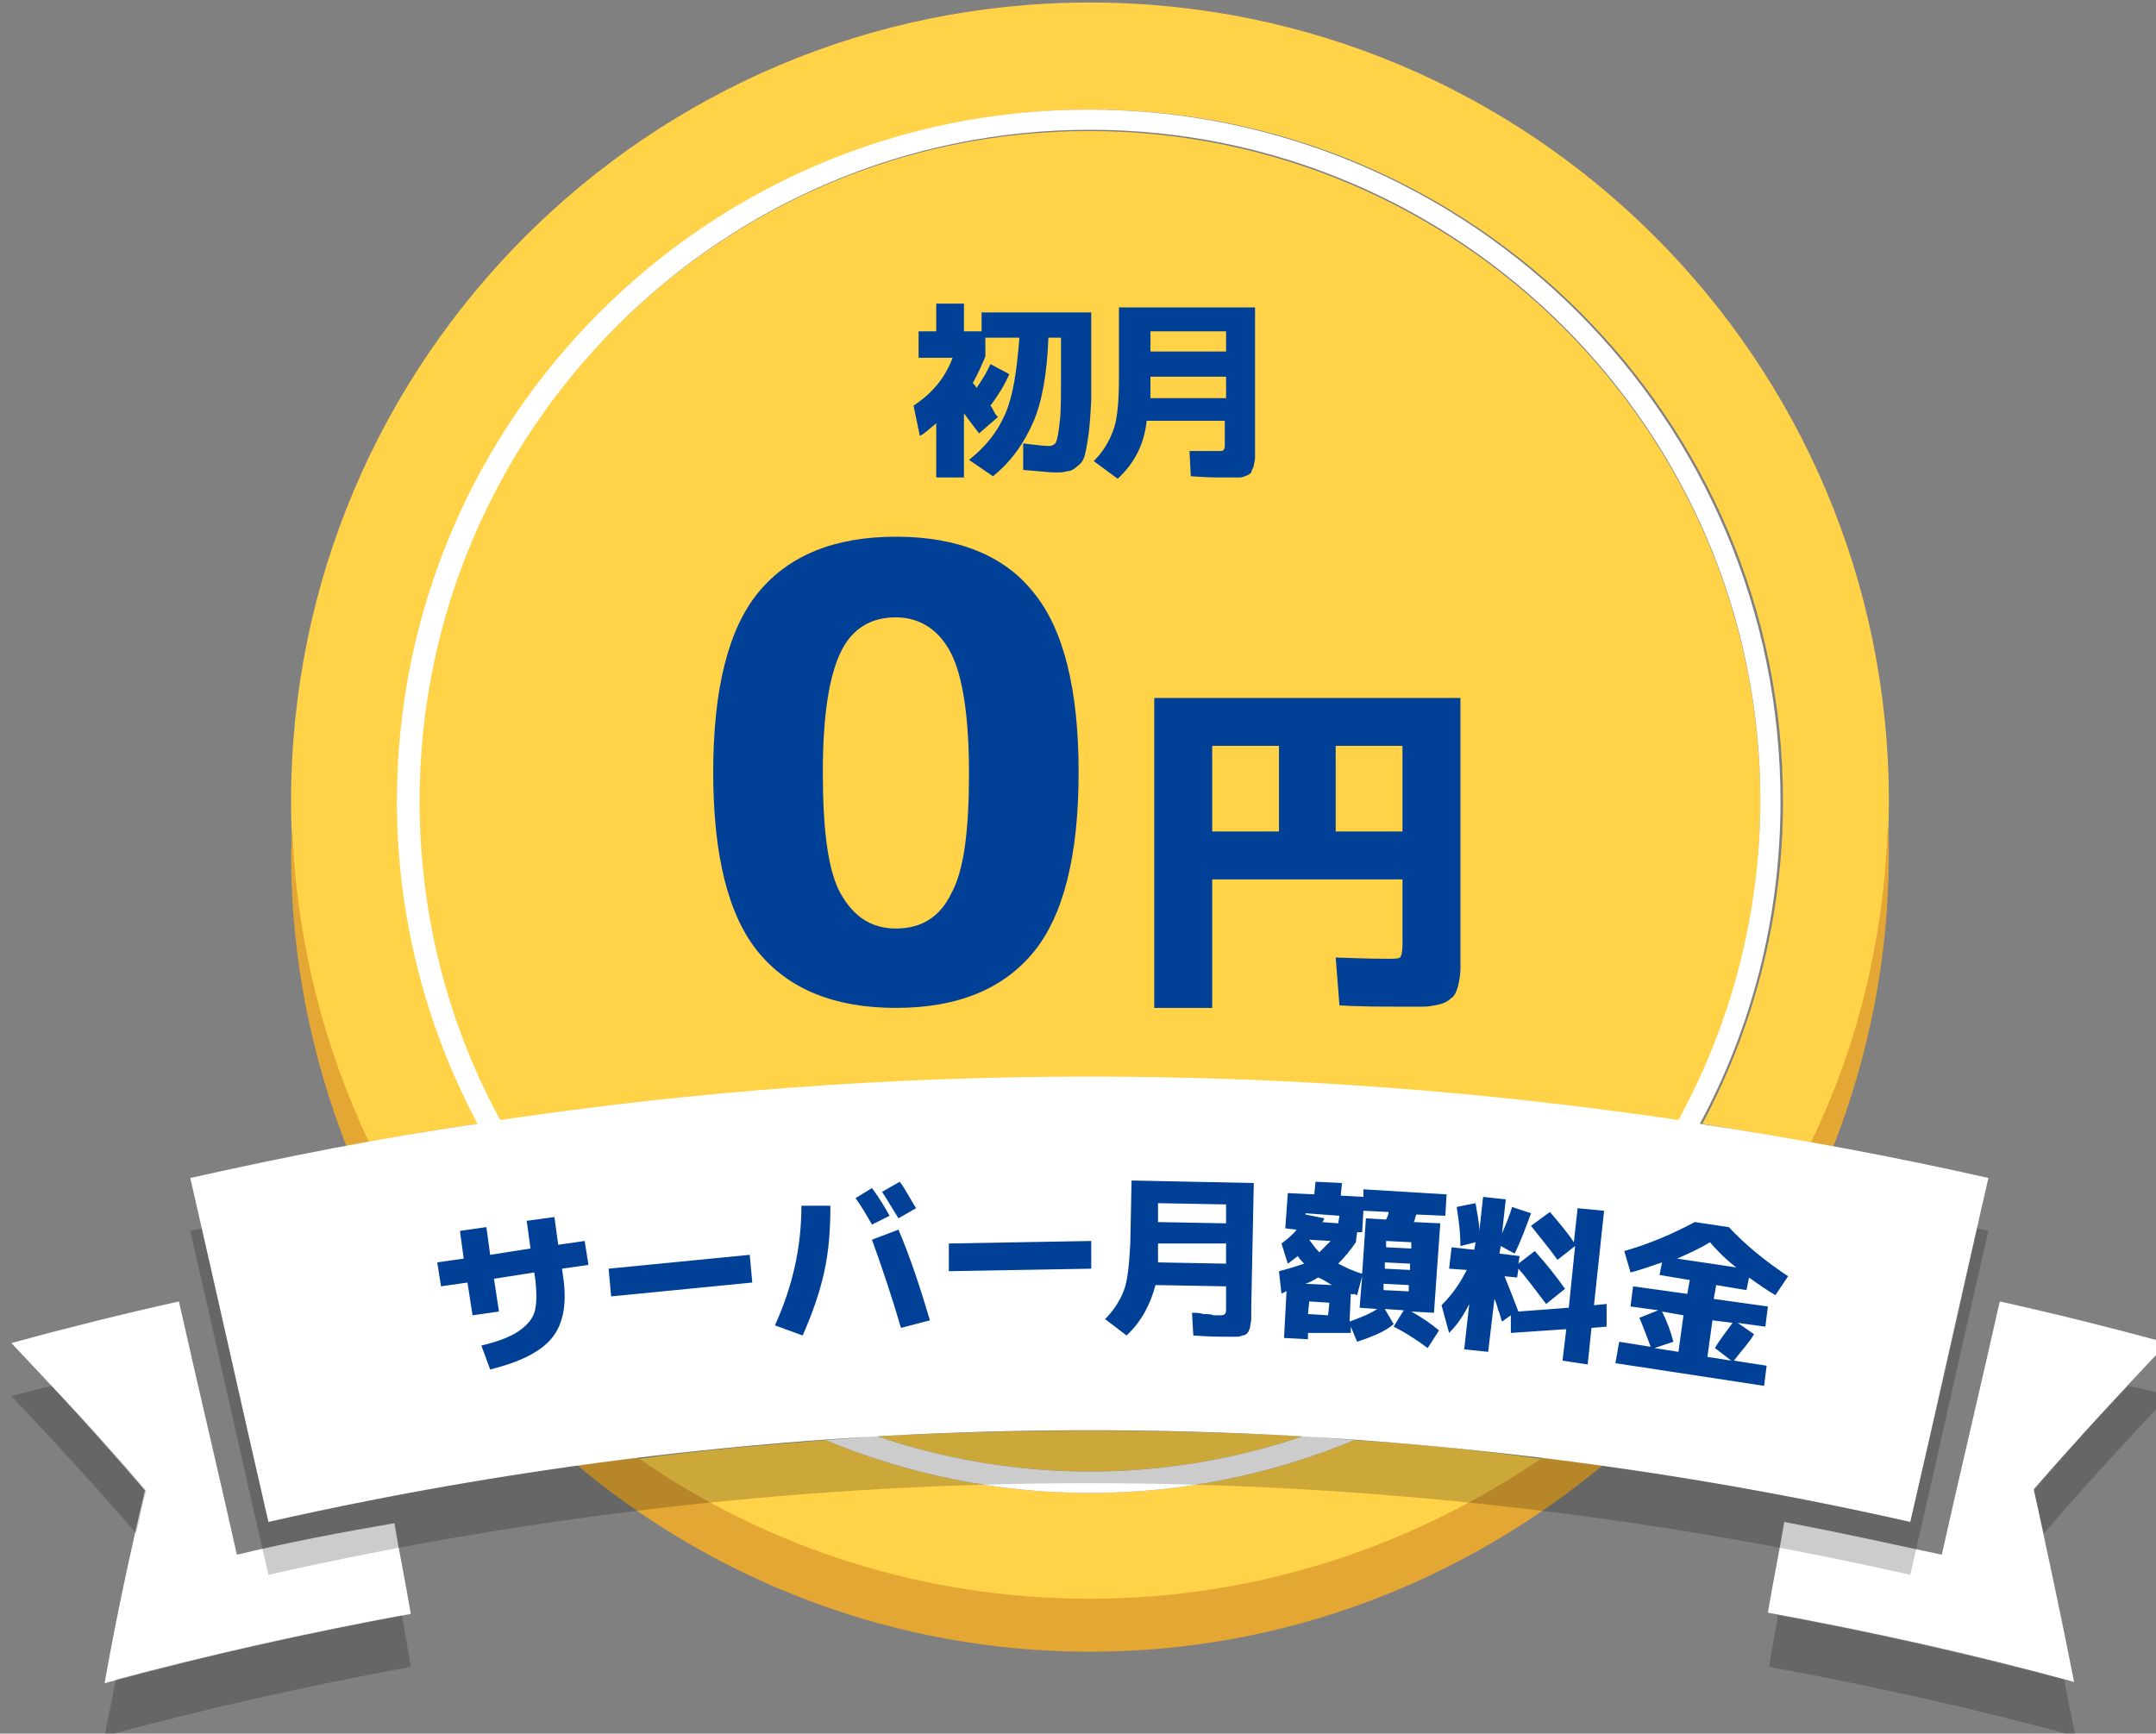
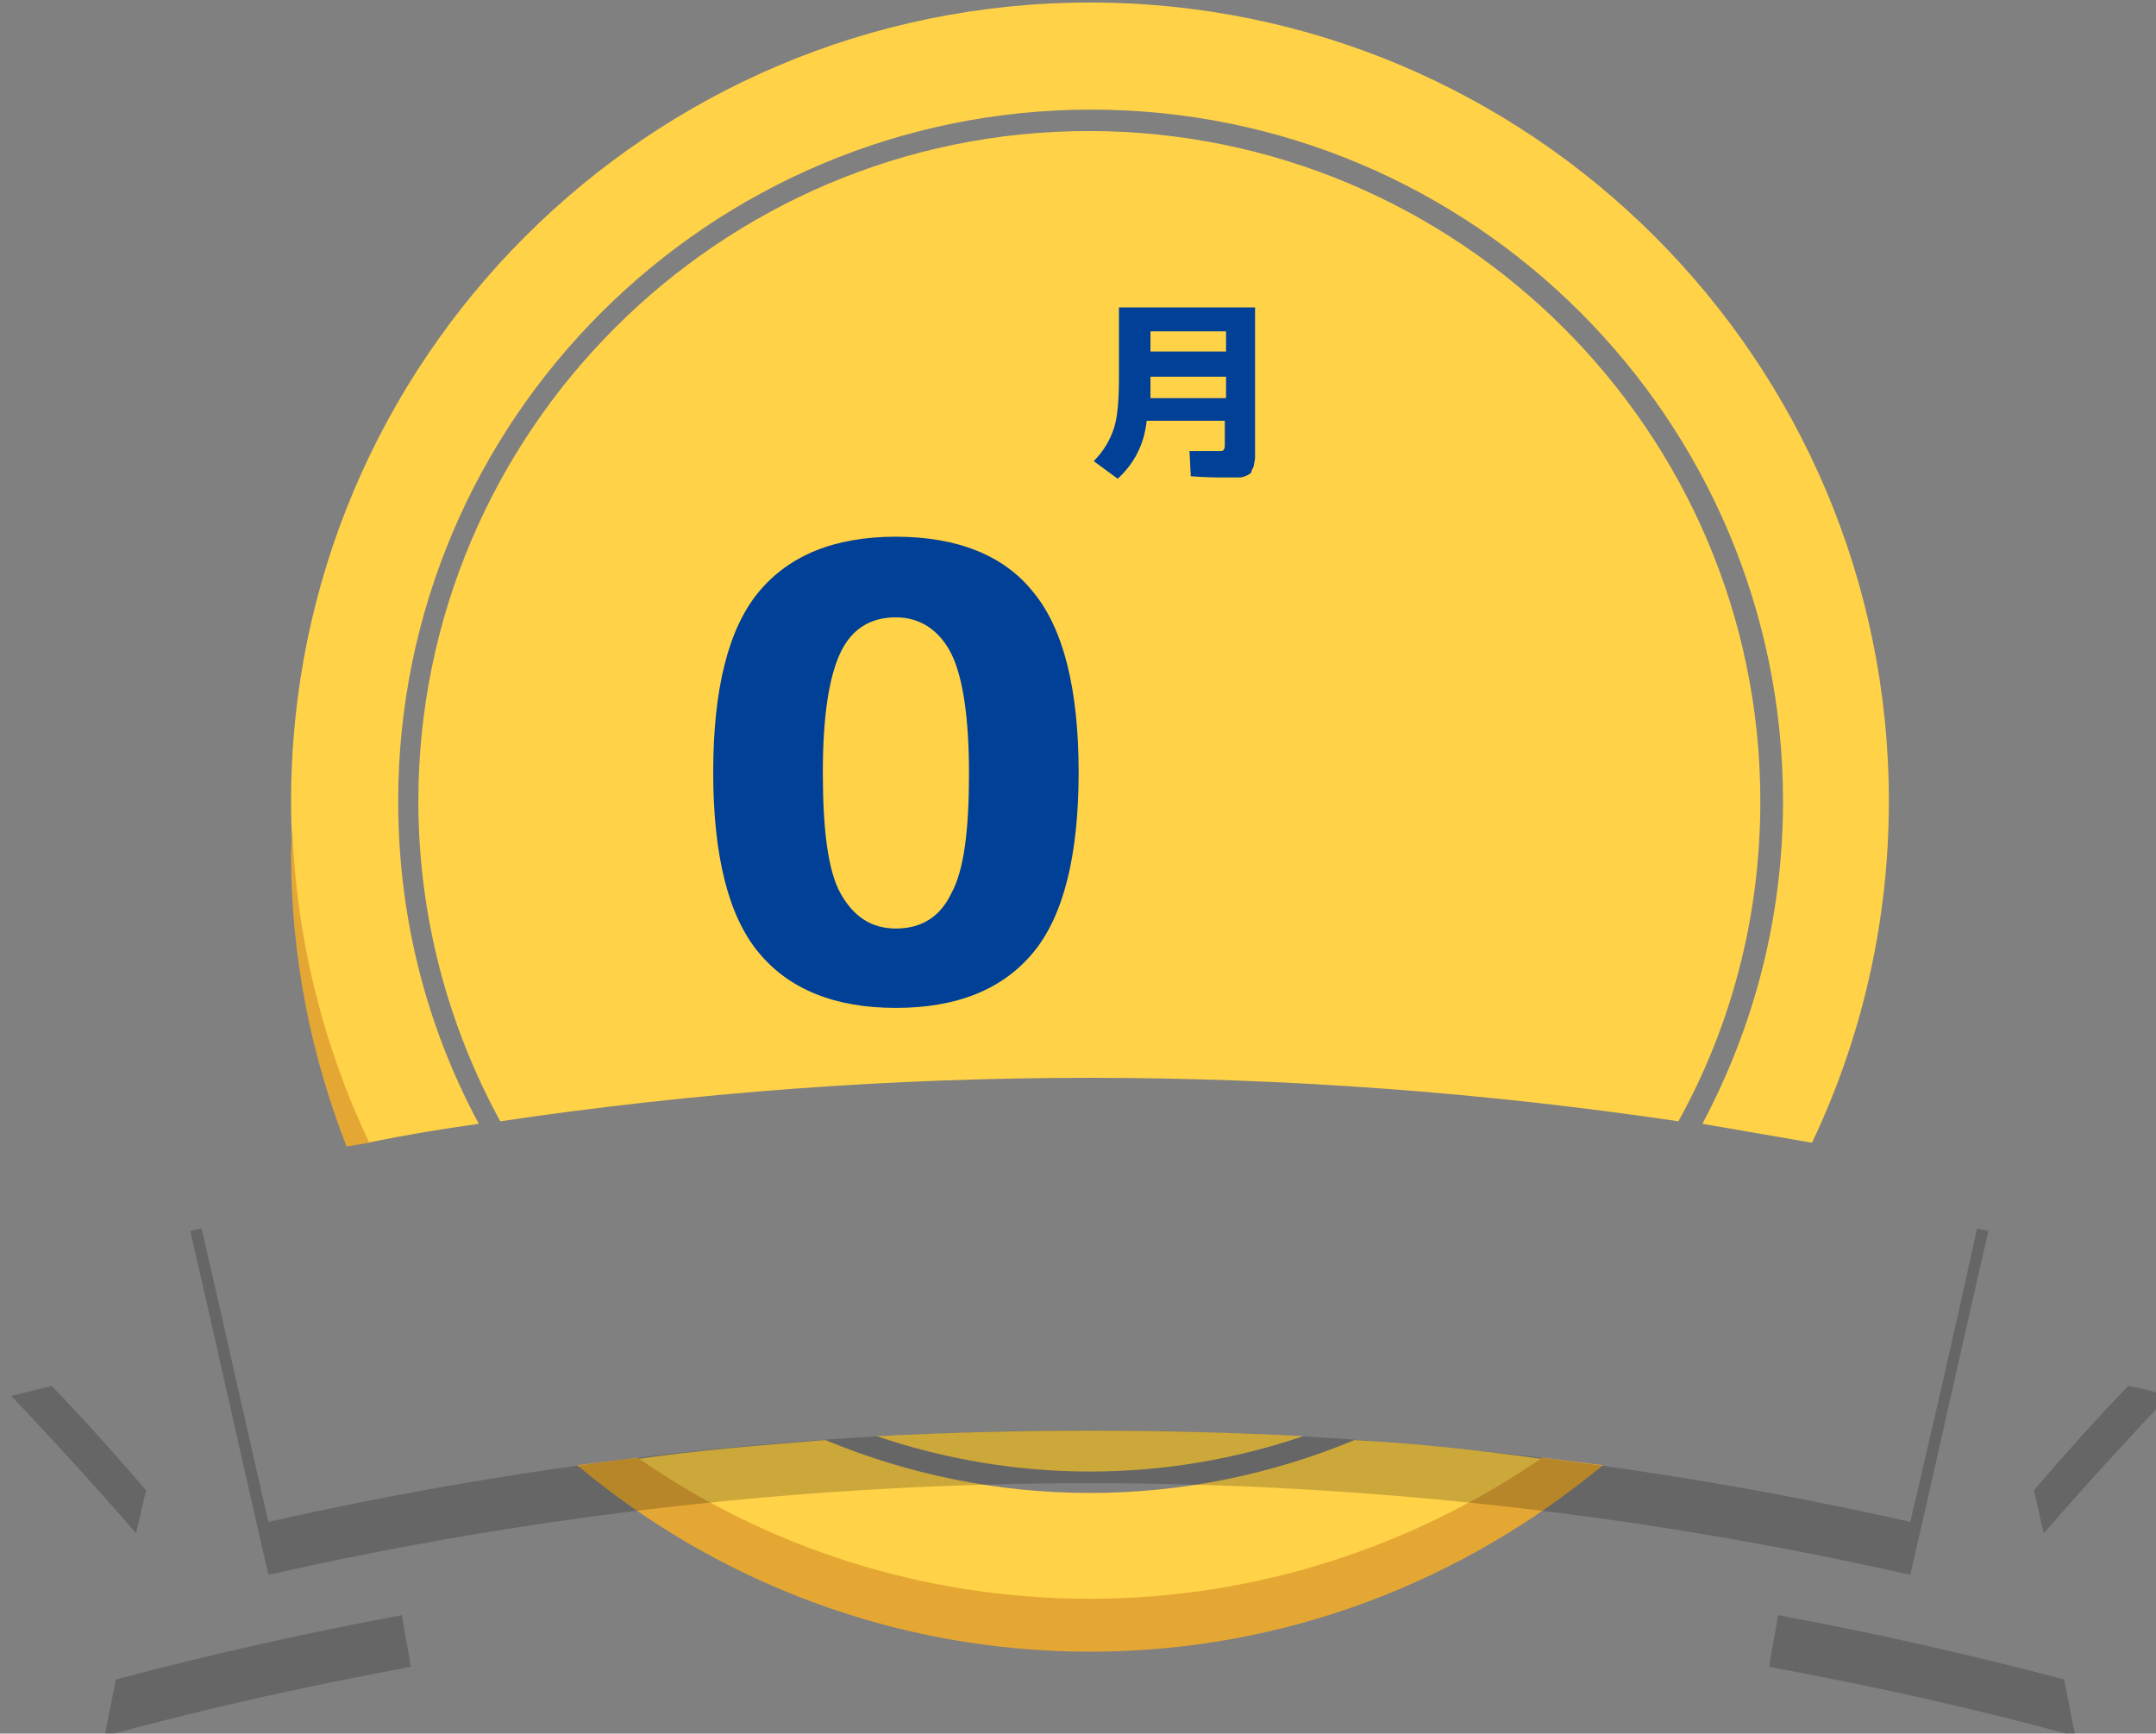
<svg xmlns="http://www.w3.org/2000/svg" enable-background="new 0 0 171.1 137.6" viewBox="0 0 171.1 137.6">
  <rect x="0" y="0" width="171.1" height="137.6" fill="#808080" stroke="none" />
  <circle cx="86.5" cy="63.6" fill="none" r="54.9" />
  <path d="m29.2 90.7c-3.9-8.2-6.1-17.4-6.1-27.1 0-35 28.4-63.4 63.4-63.4s63.4 28.4 63.4 63.4c0 9.7-2.2 18.9-6.1 27.1-2.9-.5-5.8-1-8.7-1.5 4.1-7.7 6.4-16.4 6.4-25.6 0-30.3-24.6-54.9-54.9-54.9s-55 24.6-55 54.9c0 9.3 2.3 18 6.4 25.6-2.9.4-5.9.9-8.8 1.5zm78.3 23.6c-6.5 2.7-13.6 4.2-21 4.2s-14.5-1.5-21-4.2c-5 .4-10 .8-14.9 1.5 10.2 7 22.6 11.2 35.9 11.2s25.7-4.1 35.9-11.2c-5-.7-9.9-1.2-14.9-1.5zm-37.9-.3c5.3 1.8 11 2.8 16.9 2.8s11.6-1 16.9-2.8c-11.3-.6-22.5-.6-33.8 0zm70.1-50.4c0 9.2-2.3 17.8-6.5 25.4-31-4.6-62.5-4.6-93.5 0-4.1-7.5-6.5-16.2-6.5-25.4 0-29.3 23.9-53.2 53.2-53.2s53.3 23.8 53.3 53.2z" fill="#ffd248" />
-   <path d="m145.5 91c2.8-7.2 4.4-15 4.4-23.2 0-.7 0-1.4-.1-2.1-.3 8.9-2.4 17.4-6.1 25z" fill="#e5a733" />
  <path d="m122.4 115.7c-10.2 7-22.6 11.2-35.9 11.2s-25.7-4.1-35.9-11.2c-1.6.2-3.2.4-4.8.6 11 9.2 25.2 14.8 40.7 14.8s29.6-5.6 40.7-14.8c-1.6-.2-3.2-.4-4.8-.6z" fill="#e5a733" />
  <path d="m29.3 90.7c-3.6-7.6-5.8-16.1-6.1-25 0 .7-.1 1.4-.1 2.1 0 8.2 1.6 16 4.4 23.2z" fill="#e5a733" />
-   <path d="m103.4 114c1.4.1 2.8.2 4.1.3-6.5 2.7-13.6 4.2-21 4.2s-14.5-1.5-21-4.2c1.4-.1 2.7-.2 4.1-.3 5.3 1.8 11 2.8 16.9 2.8s11.6-1 16.9-2.8zm54.4-20.5c-2.1 9.1-4.1 18.2-6.2 27.3-42.9-9.7-87.4-9.7-130.3 0-2.1-9.1-4.1-18.2-6.2-27.3 7.6-1.7 15.2-3.2 22.8-4.3-4.1-7.7-6.4-16.4-6.4-25.6 0-30.3 24.6-54.9 54.9-54.9s54.9 24.6 54.9 54.9c0 9.3-2.3 18-6.4 25.6 7.8 1.2 15.4 2.6 22.9 4.3zm-118.1-4.6c31-4.6 62.5-4.6 93.5 0 4.1-7.5 6.5-16.2 6.5-25.4 0-29.3-23.9-53.2-53.2-53.2s-53.2 23.9-53.2 53.3c0 9.1 2.3 17.8 6.4 25.3zm132.3 17.7c-4.4-1.2-8.8-2.3-13.3-3.3-1.5 6.7-3.1 13.4-4.6 20.1-4.2-.9-8.3-1.8-12.5-2.6-.4 2.4-.9 4.8-1.3 7.2 8.2 1.5 16.3 3.3 24.3 5.5-1-5.1-2.1-10.2-3.2-15.3 3.4-3.9 7-7.8 10.6-11.6zm-153.2 16.8c-1.5-6.7-3.1-13.4-4.6-20.1-4.5 1-8.9 2.1-13.3 3.3 3.6 3.8 7.2 7.7 10.6 11.7-1.2 5.1-2.3 10.2-3.2 15.3 8-2.2 16.2-4 24.3-5.5-.4-2.4-.9-4.8-1.3-7.2-4.1.7-8.3 1.5-12.5 2.5z" fill="#fff" />
-   <path d="m34.7 100.2 2.1-.3-.3-2.2 2.1-.3.3 2.2 3.2-.5-.3-2.2 2.2-.3.3 2.2 2.1-.3.3 1.9-2.1.3.1.7c.3 2.1 0 3.7-.9 4.8s-2.5 1.9-4.9 2.5l-.7-1.9c1.3-.3 2.3-.7 2.9-1.1s1.1-.9 1.3-1.5.2-1.5.1-2.5l-.1-.7-3.2.5.4 2.6-2.1.3-.4-2.6-2.1.3zm13.8 2.7-.2-2.2 11.2-1.1.2 2.2zm15.1-7.2h2.3c0 1.8-.1 3.5-.5 5.3s-1 3.4-1.7 5l-2.2-.8c1.4-3.1 2.1-6.2 2.1-9.5zm7 .8-1.4.7c-.4-.7-.8-1.4-1.3-2.1l1.3-.8c.6.8 1 1.5 1.4 2.2zm-1.4 1.9 2.1-.8c.9 2.1 1.7 4.5 2.5 7.2l-2.3.6c-.7-2.4-1.5-4.8-2.3-7zm3.5-2.5-1.4.8c-.5-.8-.9-1.5-1.3-2.1l1.4-.8c.4.5.8 1.3 1.3 2.1zm2.6 5v-2.2l11.3-.2v2.2zm14.1 5.1-1.7-1.3c.7-.7 1.2-1.5 1.5-2.3s.4-2 .5-3.7l.1-5 9.7.2-.2 9.8v1c0 .2-.1.5-.1.7-.1.2-.1.3-.2.4s-.2.2-.4.2c-.2.1-.4.1-.6.1s-.5 0-.9 0c-.3 0-1.1 0-2.4-.1l-.1-1.8c.3 0 .6 0 .9.1.3 0 .6 0 .8.1h.4c.3 0 .4 0 .5-.1s.1-.2.1-.5v-1.7l-5.6-.1c-.4 1.5-1.1 2.9-2.3 4zm2.5-7.3v1 .5l5.4.1v-1.6zm0-1.7 5.4.1v-1.5l-5.4-.1zm11.9 8.8v.5l-1.9-.1.2-3.7c-.1 0-.1 0-.2.1-.1 0-.2.1-.2.1l-.2-1.8c.8-.2 1.4-.4 2-.6-.2-.2-.4-.4-.5-.6-.3.2-.5.4-.8.6l-.5-1.6c.4-.3.8-.6 1.2-1.1l-.9-.1.2-2.8 2.1.1.1-1 2.1.1-.1 1 1.8.1v-.6l6.6.4-.1 1.7-2.3-.1c-.1.2-.1.4-.2.6l2.1.1-.5 7.1-1.8-.1c.9.5 1.6 1 2.2 1.5l-.9 1.4c-.8-.6-1.7-1.2-2.7-1.7l.8-1.3-1.5-.1.7 1.2c-.7.6-1.7 1-2.9 1.4l-.5-1.2v.5zm2.5-9.3-2.7-.2v.1l1.5.3c-.1.2-.1.3-.2.3l1.3.1zm-.6 5.5c-.5-.3-.8-.5-1.1-.6-.3.2-.7.4-1 .5zm-1.9 2.3 1.6.1.1-1-1.6-.1zm.9-4.9c.3-.3.6-.6.9-.9l-1.7-.1c.3.4.5.7.8 1zm1.5.9c.6.3 1.2.6 1.9.8l.3-4.4 1.6.1c.1-.2.2-.4.2-.6l-2-.1-.1 1.7h-.4l-.1.8c-.4.6-.9 1.2-1.4 1.7zm1 2.4-.1 2.2c.8-.3 1.6-.6 2.2-1l-1.4-.1.2-2.5-.4 1.5s-.1 0-.2-.1c-.2.1-.2 0-.3 0zm2.6-.3 2 .1v-.5l-2-.1zm.1-1.7 2 .1v-.5l-2-.1zm2.1-1.6v-.5l-2-.1v.5zm3.6-3.3 1.5-.3c.1.7.3 1.5.3 2.2l.3-2.7 1.8.2-.3 2.7c.3-.7.6-1.4.8-2.1l1.5.5c-.4 1.1-.8 2.2-1.3 3.2l-1.1-.6-.1.6 1.6.2-.1.6 1.3-1c.9 1 1.7 2 2.4 3l-1.5 1.2c-.7-.9-1.4-1.9-2.2-2.8l-.1.7-1-.1c.4 1 .8 2 1.1 2.8l4-.3.5-4.9-1.4 1.1c-.7-1-1.4-1.8-2.1-2.7l1.5-1.1c.6.7 1.3 1.5 1.9 2.4l.3-2.7 2.1.2-.8 7.5 1-.1v1.8l-1.2.1-.3 2.9-2-.3.3-2.5-4.4.3v-1.4l-.7.5c-.1-.2-.1-.5-.3-.9-.1-.4-.2-.7-.3-.9l-.5 4.2-1.9-.2.4-3.6c-.5 1-1 1.7-1.6 2.3l-.6-2.2c.9-.9 1.5-1.8 2-2.8l-1.4-.1.2-1.7 1.8.2.1-.6-1.2.3c0-.9-.1-1.9-.3-3.1zm23.2 5.6-.2 1-2.4-.4-.2 1.1 4.3.6-.2 1.6-2.2-.3 1.3.9c-.4.7-1 1.3-1.6 2.1l2.6.4-.2 1.6-11.8-1.8.3-1.7 2.5.4c-.3-.8-.6-1.6-.9-2.3l1.5-.6-2.2-.3.2-1.6 4.3.6.2-1.1-2.4-.4.2-1c-.9.3-1.7.6-2.5.8l-.5-1.7c2.1-.6 3.9-1.4 5.6-2.3l2.7.4c1.3 1.4 2.9 2.7 4.7 3.9l-1 1.5c-.7-.4-1.4-.9-2.1-1.4zm-7.5 5.6 1.9.3.4-2.9-1.7-.3c.4.8.7 1.6.9 2.4zm6.5-6.4c-.8-.6-1.5-1.3-2.1-2-.8.5-1.7.9-2.6 1.3zm-.3 4.4-1.6-.2-.4 2.9 1.9.3-1.3-1c.4-.7.9-1.3 1.4-2z" fill="#004096" />
  <path d="m163.8 133.3c.3 1.5.6 3 .9 4.5-8-2.2-16.2-4-24.3-5.5.2-1.4.5-2.7.7-4.1 7.6 1.4 15.1 3.1 22.7 5.1zm-2.4-15c.3 1.1.5 2.3.8 3.4 3.2-3.7 6.5-7.3 9.9-10.9-1-.3-2.1-.6-3.2-.8-2.6 2.7-5.1 5.5-7.5 8.3zm-149.8 0c-2.4-2.8-4.9-5.6-7.5-8.3-1.1.3-2.1.5-3.2.8 3.4 3.6 6.7 7.2 9.9 10.9.3-1.2.5-2.3.8-3.4zm-2.4 15c-.3 1.5-.6 3-.9 4.5 8-2.2 16.2-4 24.3-5.5-.2-1.4-.5-2.7-.7-4.1-7.6 1.4-15.1 3.1-22.7 5.1zm142.4-12.5c-42.9-9.7-87.4-9.7-130.3 0-1.8-7.8-3.5-15.5-5.3-23.3-.3.1-.6.1-.9.2 2.1 9.1 4.1 18.2 6.2 27.3 42.9-9.7 87.4-9.7 130.3 0 2.1-9.1 4.1-18.2 6.2-27.3-.3-.1-.6-.1-.9-.2-1.7 7.8-3.5 15.6-5.3 23.3z" fill="#040000" opacity=".2" />
  <g fill="#004096">
-     <path d="m91.7 55.4h24.2v19.4 2.1c0 .5-.1 1-.2 1.4s-.3.8-.5.9c-.2.2-.5.4-.9.5s-.9.2-1.3.2c-.5 0-1.1 0-1.9 0-1.5 0-3.1 0-4.8-.1l-.3-3.8c2.5.1 3.9.1 4 .1.6 0 1 0 1.1-.1s.2-.4.2-1v-5.2h-15.1v10.2h-4.6v-24.6zm9.8 3.8h-5.3v6.8h5.3zm4.5 0v6.8h5.3v-6.8z" />
    <path d="m60.2 47c2.4-2.9 6-4.4 10.9-4.4s8.6 1.5 10.9 4.4c2.4 2.9 3.6 7.7 3.6 14.3s-1.2 11.4-3.6 14.3-6 4.4-10.9 4.4-8.5-1.5-10.9-4.4-3.6-7.7-3.6-14.3 1.2-11.4 3.6-14.3zm6.5 23.9c1 1.8 2.4 2.8 4.4 2.8s3.5-.9 4.4-2.8c1-1.8 1.4-5 1.4-9.5s-.5-7.7-1.4-9.5-2.4-2.9-4.4-2.9-3.5.9-4.4 2.8-1.4 5-1.4 9.5.4 7.8 1.4 9.6z" />
-     <path d="m83.2 26.8c-.1 2.8-.5 5.1-1.2 6.7s-1.7 3.1-3.2 4.3l-1.9-1.3c1.4-1.1 2.3-2.3 2.9-3.7s.9-3.4 1.1-6h-2.7v1.5c-.3.7-.6 1.4-1 2.1.1.1.2.2.3.4.4-.6.8-1.2 1.1-1.9l1.5.8c-.4.9-.9 1.7-1.5 2.5.1.1.2.3.3.5s.2.3.3.4l-1.5 1.3c-.3-.4-.7-.9-1.2-1.6v5.1h-2.2v-4.3c-.5.4-.9.8-1.3 1l-.5-2.4c1.5-1 2.5-2.2 3.1-3.8h-2.7v-2.1h1.4v-2.2h2.2v2.2h1.4v-1.5h8.7v3.3 3.7s-.1 1.9-.2 2.6-.2 1.3-.3 1.7-.3.7-.6.9c-.2.2-.5.4-.8.4-.3.1-.6.1-1 .1s-1.2-.1-2.5-.2v-2.1c.9.1 1.6.2 2 .2.3 0 .5-.1.6-.3s.2-.7.3-1.6c.1-.8.1-2.1.1-3.7v-3z" />
    <path d="m88.7 38-1.9-1.4c.8-.8 1.3-1.7 1.6-2.6s.4-2.3.4-4.1v-5.5h10.8v10.8 1.1c0 .3-.1.5-.1.7-.1.2-.2.4-.2.5-.1.1-.2.2-.5.3-.2.1-.4.1-.7.1-.2 0-.6 0-1 0s-1.3 0-2.6-.1l-.1-2h1 .8s.3 0 .4 0c.3 0 .5 0 .5-.1.1-.1.1-.2.1-.5v-1.8h-6.2c-.2 1.9-1 3.4-2.3 4.6zm2.6-10.1h6v-1.6h-6zm0 1.9v1.2.6h6v-1.7h-6z" />
  </g>
</svg>